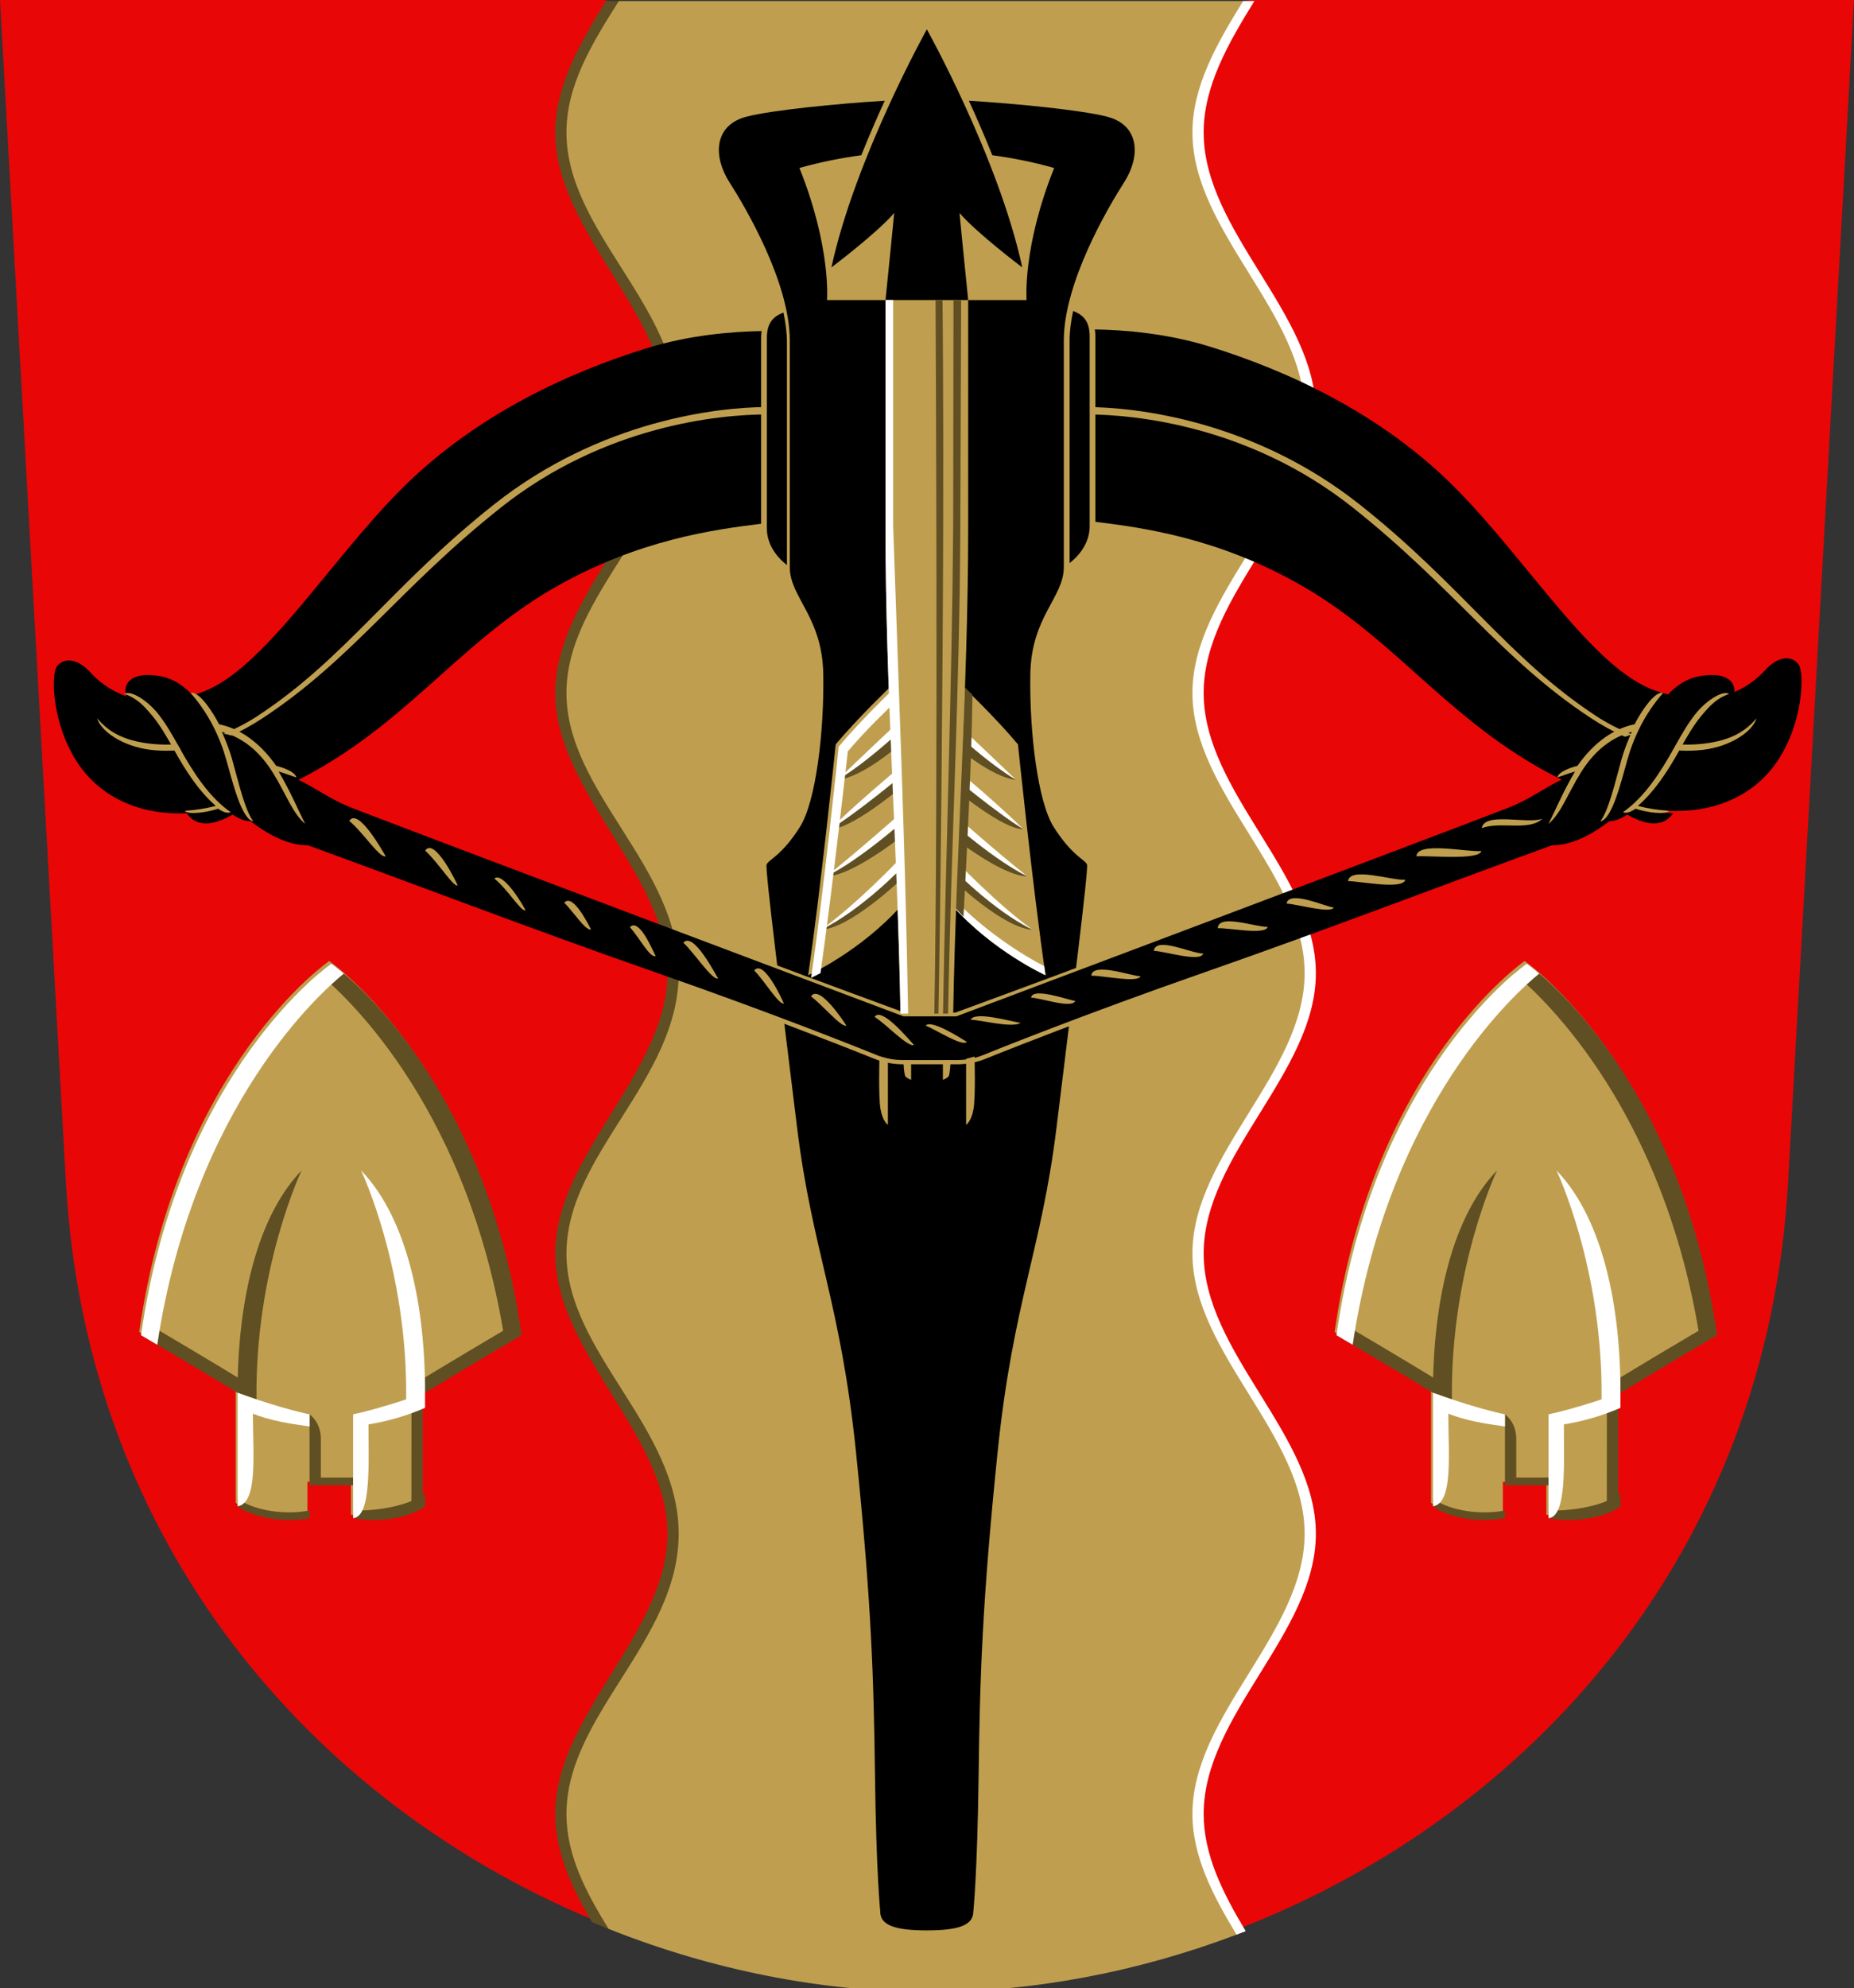
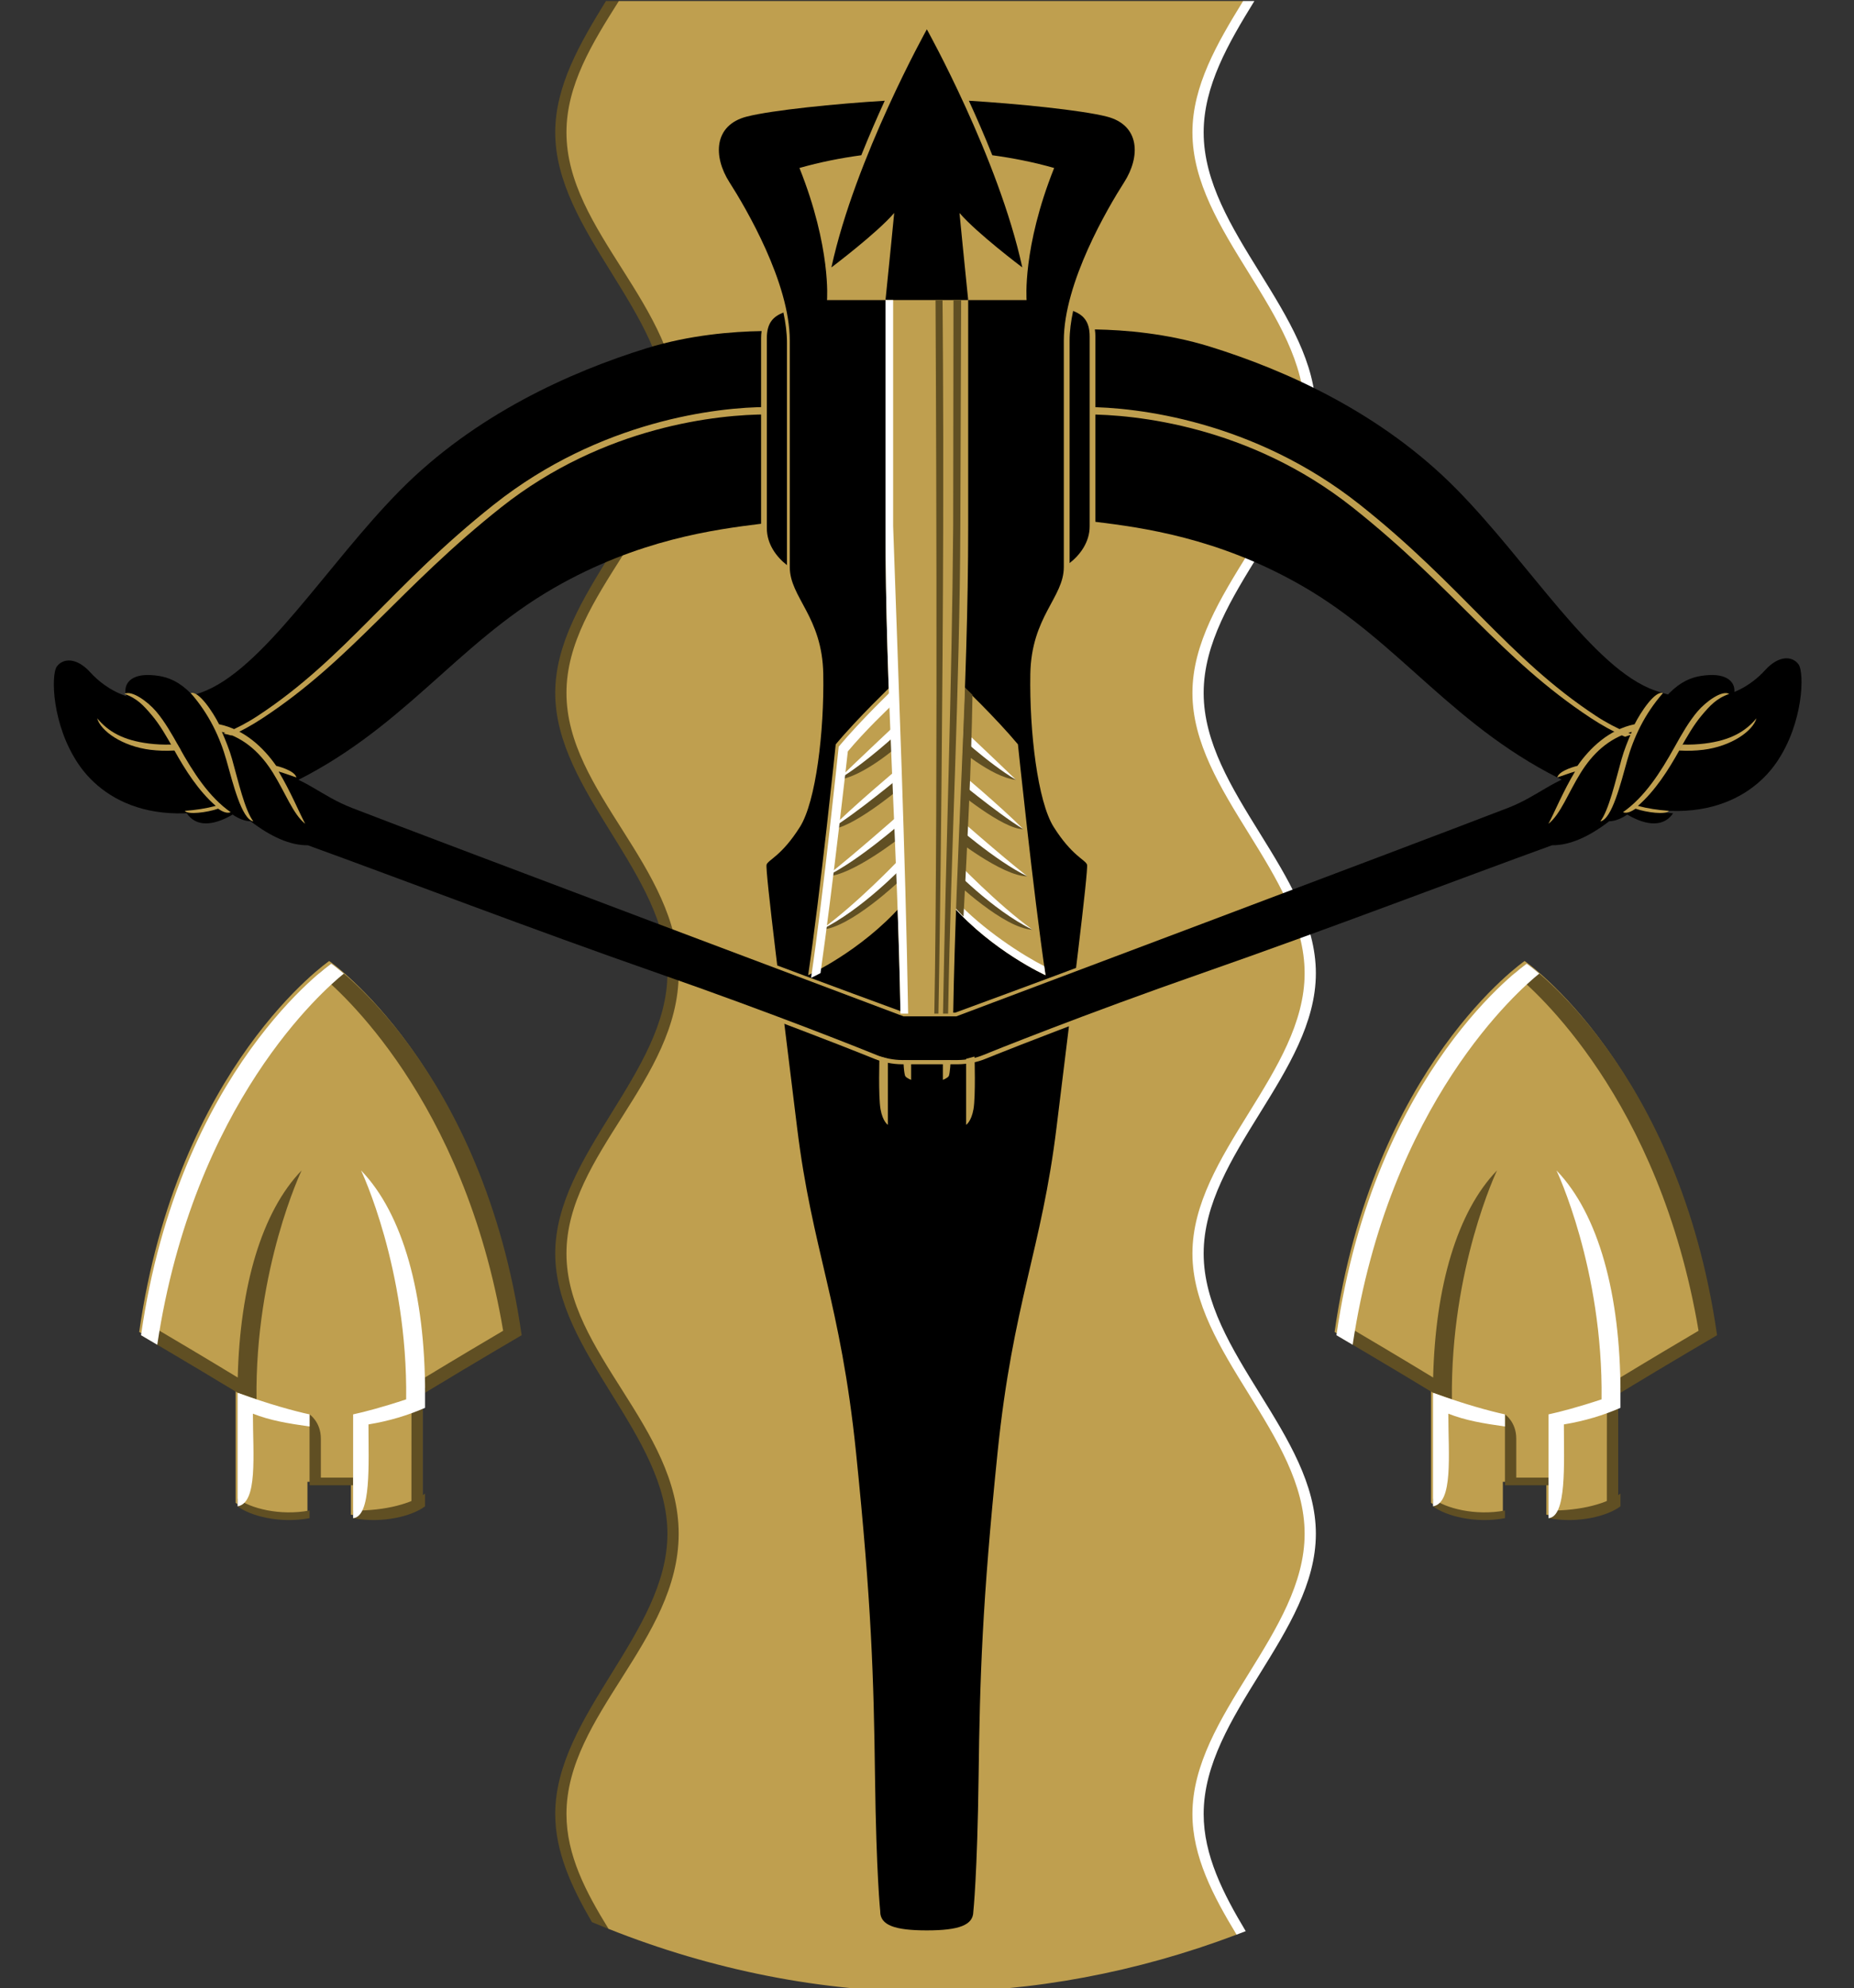
<svg xmlns="http://www.w3.org/2000/svg" xmlns:xlink="http://www.w3.org/1999/xlink" width="500" height="536" viewBox="0 0 132.292 141.817" version="1.1" id="svg847">
  <rect x="0" y="0" width="132.292" height="141.817" fill="#333333" stroke="none" />
  <defs id="defs841" />
-   <path id="path862" style="font-variation-settings:normal;vector-effect:none;fill:#e90606;fill-opacity:1;stroke:none;stroke-width:0.273;stroke-linecap:butt;stroke-linejoin:miter;stroke-miterlimit:5;stroke-dasharray:none;stroke-dashoffset:0;stroke-opacity:1;stop-color:#000000" d="m 0,3e-6 c 0,0 2.675,47.978 4.7,84.298 1.451,26.023 17.769,44.282 37.364,52.544 l 46.582,0.643 C 108.938,129.554 126.102,111.019 127.592,84.298 L 132.292,3e-6 H 89.261 c -14.936,2.638 -30.28,2.954 -46.2,0 z" />
  <g id="g5528" clip-path="none" transform="matrix(1.033,0,0,1.033,-74.407,-50.862)" style="stroke:none">
    <path id="path5817" style="font-variation-settings:normal;opacity:1;vector-effect:none;fill:#ffffff;fill-opacity:1;stroke:none;stroke-width:0.5;stroke-linecap:butt;stroke-linejoin:miter;stroke-miterlimit:5;stroke-dasharray:none;stroke-dashoffset:0;stroke-opacity:1;stop-color:#000000;stop-opacity:1" d="M 595.848,186.072 566.902,207.5 v 478.652 l 27.234,3.807 c 0.796,-0.301 1.593,-0.6 2.387,-0.91 -5.902,-9.83 -10.965,-19.789 -10.965,-30.527 0,-25.846 29.248,-47.19 29.248,-73.035 0,-25.846 -29.248,-47.192 -29.248,-73.037 0,-25.846 29.248,-47.19 29.248,-73.035 0,-25.846 -29.248,-47.19 -29.248,-73.035 0,-25.846 29.248,-47.192 29.248,-73.037 0,-25.846 -29.248,-47.19 -29.248,-73.035 0,-12.089 6.405,-23.193 13.217,-34.234 z" transform="scale(0.265)" />
    <path id="path5821" style="font-variation-settings:normal;opacity:1;vector-effect:none;fill:#604f23;fill-opacity:1;stroke:none;stroke-width:0.5;stroke-linecap:butt;stroke-linejoin:miter;stroke-miterlimit:5;stroke-dasharray:none;stroke-dashoffset:0;stroke-opacity:1;stop-color:#000000;stop-opacity:1" d="M 457.806,670.339 V 206.974 l -24.685,-20.901 h -3.367 c -6.811,11.041 -13.215,22.145 -13.215,34.234 0,25.846 29.246,47.19 29.246,73.035 0,25.846 -29.246,47.192 -29.246,73.037 0,25.846 29.246,47.19 29.246,73.035 0,25.846 -29.246,47.19 -29.246,73.035 0,25.846 29.246,47.192 29.246,73.037 0,25.846 -29.246,47.19 -29.246,73.035 0,9.882 4.283,19.105 9.564,28.174 1.444,0.609 2.894,1.2 4.348,1.779 z" transform="scale(0.265)" />
    <path id="path903" style="font-variation-settings:normal;opacity:1;vector-effect:none;fill:#bf9f4f;fill-opacity:1;stroke:none;stroke-width:0.5;stroke-linecap:butt;stroke-linejoin:miter;stroke-miterlimit:5;stroke-dasharray:none;stroke-dashoffset:0;stroke-opacity:1;stop-color:#000000;stop-opacity:1" d="m 433.121,186.072 c -6.974,11.018 -13.654,21.885 -13.654,34.234 0,25.846 29.248,45.19 29.248,73.035 0,27.846 -29.248,47.192 -29.248,73.037 0,25.846 29.248,45.19 29.248,73.035 0,27.846 -29.248,47.19 -29.248,73.035 0,25.846 29.248,45.192 29.248,73.037 0,27.846 -29.248,47.19 -29.248,73.035 0,10.741 5.066,20.357 10.971,29.93 27.103,10.802 55.771,16.443 83.771,16.443 26.679,0 53.967,-5.113 79.928,-14.938 -6.134,-10.125 -11.506,-20.367 -11.506,-31.436 0,-25.846 29.246,-47.19 29.246,-73.035 0,-25.846 -29.246,-47.192 -29.246,-73.037 0,-25.846 29.246,-47.19 29.246,-73.035 0,-25.846 -29.246,-47.19 -29.246,-73.035 0,-25.846 29.246,-47.192 29.246,-73.037 0,-25.846 -29.246,-47.19 -29.246,-73.035 0,-12.09 6.405,-23.193 13.217,-34.234 z" transform="scale(0.265)" />
  </g>
  <g id="g5284" transform="matrix(1.033,0,0,1.033,-74.407,-50.862)" style="stroke:none">
    <path id="path5290" style="font-variation-settings:normal;opacity:1;vector-effect:none;fill:#000000;fill-opacity:1;stroke:none;stroke-width:0.5;stroke-linecap:butt;stroke-linejoin:miter;stroke-miterlimit:5;stroke-dasharray:none;stroke-dashoffset:0;stroke-opacity:1;stop-color:#000000" d="m 470.334,272.078 c -7.654,0.122 -18.796,1.016 -29.908,4.451 -19.834,6.131 -44.801,17.289 -64.396,37.123 -19.085,19.317 -35.744,47.001 -51.896,52.654 -16.152,5.653 -25.001,-1.136 -28.789,-5.303 -3.622,-3.984 -7.137,-3.683 -8.713,-1.516 -1.576,2.167 -1.306,15.324 5.729,25.582 7.034,10.258 23.924,19.692 54.123,5.48 30.199,-14.211 43.888,-36.654 69.701,-51.518 22.023,-12.682 42.058,-15.253 54.014,-16.742 v -48.363 c 0,-0.654 0.049,-1.268 0.137,-1.85 z" transform="scale(0.265)" />
    <path style="color:#000000;font-style:normal;font-variant:normal;font-weight:normal;font-stretch:normal;font-size:medium;line-height:normal;font-family:sans-serif;font-variant-ligatures:normal;font-variant-position:normal;font-variant-caps:normal;font-variant-numeric:normal;font-variant-alternates:normal;font-variant-east-asian:normal;font-feature-settings:normal;font-variation-settings:normal;text-indent:0;text-align:start;text-decoration:none;text-decoration-line:none;text-decoration-style:solid;text-decoration-color:#000000;letter-spacing:normal;word-spacing:normal;text-transform:none;writing-mode:lr-tb;direction:ltr;text-orientation:mixed;dominant-baseline:auto;baseline-shift:baseline;text-anchor:start;white-space:normal;shape-padding:0;shape-margin:0;inline-size:0;clip-rule:nonzero;display:inline;overflow:visible;visibility:visible;isolation:auto;mix-blend-mode:normal;color-interpolation:sRGB;color-interpolation-filters:linearRGB;solid-color:#000000;solid-opacity:1;vector-effect:none;fill:#bf9f4f;fill-opacity:1;fill-rule:nonzero;stroke:none;stroke-linecap:butt;stroke-linejoin:miter;stroke-miterlimit:5;stroke-dasharray:none;stroke-dashoffset:0;stroke-opacity:1;color-rendering:auto;image-rendering:auto;shape-rendering:auto;text-rendering:auto;enable-background:accumulate;stop-color:#000000" d="m 82.439,101.018 c 1.987,0.245 4.63,-0.146 7.748,-2.197 6.178,-4.064 9.484,-9.026 16.465,-14.553 7.113,-5.631 15.028,-6.412 18.396,-6.412 v -0.509 c -3.447,0 -11.569,0.929 -18.889,6.724 -7.066,5.594 -10.27,10.618 -16.308,14.59 -2.986,1.964 -5.725,2.146 -7.528,1.924 -1.803,-0.223 -2.821,-0.835 -3.581,-1.743 0.236,0.861 1.709,1.933 3.696,2.178 z" id="path5397" />
    <path id="path5288" style="font-variation-settings:normal;vector-effect:none;fill:#000000;fill-opacity:1;stroke:none;stroke-width:3;stroke-linecap:butt;stroke-linejoin:miter;stroke-miterlimit:5;stroke-dasharray:none;stroke-dashoffset:0;stroke-opacity:1;paint-order:markers stroke fill;stop-color:#000000" d="m 476.016,267.246 c -2.706,1.061 -4.318,2.747 -4.318,6.682 v 49.555 c 0,4.085 2.483,7.447 5.238,9.582 v -58.053 c 0,-2.466 -0.349,-5.088 -0.92,-7.766 z" transform="scale(0.265)" />
    <path id="path5281" style="font-variation-settings:normal;opacity:1;vector-effect:none;fill:#000000;fill-opacity:1;stroke:none;stroke-width:0.794;stroke-linecap:butt;stroke-linejoin:miter;stroke-miterlimit:5;stroke-dasharray:none;stroke-dashoffset:0;stroke-opacity:1;paint-order:markers stroke fill;stop-color:#000000;stop-opacity:1" d="m 132.836,181.259 c 0,0 -0.277,-2.552 -0.365,-9.355 -0.088,-6.803 -0.243,-11.952 -1.311,-22.367 -1.064,-10.373 -3.035,-13.959 -4.073,-22.45 -1.038,-8.491 -2.217,-17.804 -2.105,-18.141 0.112,-0.337 1.04,-0.596 2.306,-2.606 1.102,-1.75 1.678,-6.574 1.61,-10.552 -0.068,-3.978 -2.313,-5.284 -2.313,-7.389 V 72.764 c 0,-4.009 -3.035,-9.17 -4.169,-10.941 -1.134,-1.772 -1.1,-3.947 1.205,-4.536 1.736,-0.443 6.188,-0.891 9.522,-1.093 -0.525,1.143 -1.079,2.416 -1.619,3.764 -1.423,0.192 -2.859,0.478 -4.272,0.879 2.205,5.512 1.904,9.121 1.904,9.121 h 13.786 c 0,0 -0.301,-3.608 1.904,-9.121 -1.413,-0.401 -2.849,-0.687 -4.272,-0.879 -0.539,-1.348 -1.093,-2.622 -1.619,-3.764 3.334,0.202 7.786,0.65 9.522,1.093 2.305,0.588 2.339,2.764 1.205,4.536 -1.134,1.772 -4.169,6.932 -4.169,10.941 v 15.635 c 0,2.105 -2.245,3.411 -2.313,7.389 -0.068,3.978 0.508,8.801 1.61,10.552 1.266,2.01 2.194,2.269 2.306,2.606 0.112,0.337 -1.067,9.65 -2.105,18.141 -1.038,8.491 -3.009,12.077 -4.073,22.45 -1.068,10.415 -1.223,15.563 -1.311,22.367 -0.088,6.803 -0.365,9.355 -0.365,9.355 -0.012,0.928 -1.01,1.286 -3.215,1.286 -2.205,-7e-5 -3.203,-0.358 -3.215,-1.286 z" />
    <path id="path5685" style="color:#000000;font-style:normal;font-variant:normal;font-weight:normal;font-stretch:normal;font-size:medium;line-height:normal;font-family:sans-serif;font-variant-ligatures:normal;font-variant-position:normal;font-variant-caps:normal;font-variant-numeric:normal;font-variant-alternates:normal;font-variant-east-asian:normal;font-feature-settings:normal;font-variation-settings:normal;text-indent:0;text-align:start;text-decoration:none;text-decoration-line:none;text-decoration-style:solid;text-decoration-color:#000000;letter-spacing:normal;word-spacing:normal;text-transform:none;writing-mode:lr-tb;direction:ltr;text-orientation:mixed;dominant-baseline:auto;baseline-shift:baseline;text-anchor:start;white-space:normal;shape-padding:0;shape-margin:0;inline-size:0;clip-rule:nonzero;display:inline;overflow:visible;visibility:visible;opacity:1;isolation:auto;mix-blend-mode:normal;color-interpolation:sRGB;color-interpolation-filters:linearRGB;solid-color:#000000;solid-opacity:1;vector-effect:none;fill:#bf9f4f;fill-opacity:1;fill-rule:nonzero;stroke:none;stroke-width:3.78;stroke-linecap:butt;stroke-linejoin:miter;stroke-miterlimit:5;stroke-dasharray:none;stroke-dashoffset:0;stroke-opacity:1;paint-order:markers stroke fill;color-rendering:auto;image-rendering:auto;shape-rendering:auto;text-rendering:auto;enable-background:accumulate;stop-color:#000000;stop-opacity:1" d="m 521.457,463.145 c 2.481,0 5.149,-0.563 7.213,-1.416 1.213,-0.502 13.413,-5.419 31.287,-12.051 v -14.506 c -16.512,6.216 -39.143,14.516 -39.143,14.516 h -13.213 c 0,0 -22.631,-8.299 -39.143,-14.516 v 14.506 c 17.874,6.632 30.074,11.549 31.287,12.051 2.064,0.853 4.732,1.416 7.213,1.416 z" transform="scale(0.265)" />
    <path id="path5714" style="font-variation-settings:normal;vector-effect:none;fill:#000000;fill-opacity:1;stroke:none;stroke-width:0.132;stroke-linecap:butt;stroke-linejoin:miter;stroke-miterlimit:5;stroke-dasharray:none;stroke-dashoffset:0;stroke-opacity:1;stop-color:#000000" d="m 147.659,71.987 c 2.025,0.032 4.973,0.269 7.913,1.178 5.248,1.622 11.853,4.574 17.038,9.822 5.05,5.111 9.457,12.436 13.731,13.931 4.274,1.496 6.615,-0.301 7.617,-1.403 0.958,-1.054 1.888,-0.974 2.305,-0.401 0.417,0.573 0.345,4.054 -1.516,6.769 -1.861,2.714 -6.33,5.21 -14.32,1.45 -7.99,-3.76 -11.612,-9.698 -18.442,-13.631 -5.827,-3.355 -11.128,-4.036 -14.291,-4.43 v -12.796 c 0,-0.173 -0.013,-0.336 -0.036,-0.489 z" />
    <path style="color:#000000;font-style:normal;font-variant:normal;font-weight:normal;font-stretch:normal;font-size:medium;line-height:normal;font-family:sans-serif;font-variant-ligatures:normal;font-variant-position:normal;font-variant-caps:normal;font-variant-numeric:normal;font-variant-alternates:normal;font-variant-east-asian:normal;font-feature-settings:normal;font-variation-settings:normal;text-indent:0;text-align:start;text-decoration:none;text-decoration-line:none;text-decoration-style:solid;text-decoration-color:#000000;letter-spacing:normal;word-spacing:normal;text-transform:none;writing-mode:lr-tb;direction:ltr;text-orientation:mixed;dominant-baseline:auto;baseline-shift:baseline;text-anchor:start;white-space:normal;shape-padding:0;shape-margin:0;inline-size:0;clip-rule:nonzero;display:inline;overflow:visible;visibility:visible;isolation:auto;mix-blend-mode:normal;color-interpolation:sRGB;color-interpolation-filters:linearRGB;solid-color:#000000;solid-opacity:1;vector-effect:none;fill:#bf9f4f;fill-opacity:1;fill-rule:nonzero;stroke:none;stroke-linecap:butt;stroke-linejoin:miter;stroke-miterlimit:5;stroke-dasharray:none;stroke-dashoffset:0;stroke-opacity:1;color-rendering:auto;image-rendering:auto;shape-rendering:auto;text-rendering:auto;enable-background:accumulate;stop-color:#000000" d="m 189.662,101.018 c -1.987,0.245 -4.63,-0.146 -7.748,-2.197 -6.178,-4.064 -9.484,-9.026 -16.465,-14.553 -7.113,-5.631 -15.028,-6.412 -18.396,-6.412 v -0.509 c 3.447,0 11.569,0.929 18.889,6.724 7.066,5.594 10.27,10.618 16.308,14.59 2.986,1.964 5.725,2.146 7.528,1.924 1.803,-0.223 2.821,-0.835 3.581,-1.743 -0.236,0.861 -1.709,1.933 -3.696,2.178 z" id="path5716" />
    <path id="path5320" style="color:#000000;font-style:normal;font-variant:normal;font-weight:normal;font-stretch:normal;font-size:medium;line-height:normal;font-family:sans-serif;font-variant-ligatures:normal;font-variant-position:normal;font-variant-caps:normal;font-variant-numeric:normal;font-variant-alternates:normal;font-variant-east-asian:normal;font-feature-settings:normal;font-variation-settings:normal;text-indent:0;text-align:start;text-decoration:none;text-decoration-line:none;text-decoration-style:solid;text-decoration-color:#000000;letter-spacing:normal;word-spacing:normal;text-transform:none;writing-mode:lr-tb;direction:ltr;text-orientation:mixed;dominant-baseline:auto;baseline-shift:baseline;text-anchor:start;white-space:normal;shape-padding:0;shape-margin:0;inline-size:0;clip-rule:nonzero;display:inline;overflow:visible;visibility:visible;opacity:1;isolation:auto;mix-blend-mode:normal;color-interpolation:sRGB;color-interpolation-filters:linearRGB;solid-color:#000000;solid-opacity:1;vector-effect:none;fill:#000000;fill-opacity:1;fill-rule:nonzero;stroke:none;stroke-width:3;stroke-linecap:butt;stroke-linejoin:miter;stroke-miterlimit:5;stroke-dasharray:none;stroke-dashoffset:0;stroke-opacity:1;paint-order:markers stroke fill;color-rendering:auto;image-rendering:auto;shape-rendering:auto;text-rendering:auto;enable-background:accumulate;stop-color:#000000;stop-opacity:1" d="m 521.459,462.043 c 2.239,0 4.791,-0.541 6.635,-1.303 1.843,-0.762 25.932,-10.485 57.566,-21.516 31.634,-11.03 66.893,-24.521 90.703,-33.152 4.698,0.043 9.696,-2.269 14.914,-6.256 1.562,-0.002 3.332,-0.791 4.688,-1.74 5.339,3.118 9.642,3.116 11.961,-0.346 -2.5,-0.152 -5.177,-0.463 -8.738,-1.322 11.112,-12.394 12.359,-25.223 24.498,-29.191 0.933,-2.926 -0.916,-5.79 -6.354,-5.496 -5.438,0.294 -10.638,2.175 -17.666,15.154 -3.814,0.122 -9.103,2.301 -14.248,9.834 -8.578,1.931 -12.477,6.501 -20.588,9.645 -21.307,8.258 -143.74,54.301 -143.74,54.301 h -13.764 c 0,0 -122.433,-46.043 -143.74,-54.301 -8.111,-3.143 -12.01,-7.713 -20.588,-9.645 -5.145,-7.533 -10.434,-9.712 -14.248,-9.834 -7.028,-12.979 -12.228,-14.86 -17.666,-15.154 -0.34,-0.018 -0.666,-0.023 -0.979,-0.018 -4.68,0.083 -6.249,2.77 -5.375,5.514 12.139,3.968 13.386,16.798 24.498,29.191 -3.561,0.86 -6.238,1.17 -8.738,1.322 2.319,3.462 6.624,3.464 11.963,0.346 1.356,0.949 3.126,1.738 4.688,1.74 5.218,3.987 10.214,6.298 14.912,6.256 23.81,8.631 59.069,22.122 90.703,33.152 31.634,11.03 55.723,20.754 57.566,21.516 1.843,0.762 4.395,1.303 6.635,1.303 z" transform="scale(0.265)" />
    <path id="path5718" style="font-variation-settings:normal;vector-effect:none;fill:#000000;fill-opacity:1;stroke:none;stroke-width:0.794;stroke-linecap:butt;stroke-linejoin:miter;stroke-miterlimit:5;stroke-dasharray:none;stroke-dashoffset:0;stroke-opacity:1;paint-order:markers stroke fill;stop-color:#000000" d="m 146.156,70.709 c 0.716,0.281 1.143,0.727 1.143,1.768 v 13.111 c 0,1.081 -0.657,1.97 -1.386,2.535 V 72.764 c 0,-0.653 0.092,-1.346 0.243,-2.055 z" />
    <path style="color:#000000;font-style:normal;font-variant:normal;font-weight:normal;font-stretch:normal;font-size:medium;line-height:normal;font-family:sans-serif;font-variant-ligatures:normal;font-variant-position:normal;font-variant-caps:normal;font-variant-numeric:normal;font-variant-alternates:normal;font-variant-east-asian:normal;font-feature-settings:normal;font-variation-settings:normal;text-indent:0;text-align:start;text-decoration:none;text-decoration-line:none;text-decoration-style:solid;text-decoration-color:#000000;letter-spacing:normal;word-spacing:normal;text-transform:none;writing-mode:lr-tb;direction:ltr;text-orientation:mixed;dominant-baseline:auto;baseline-shift:baseline;text-anchor:start;white-space:normal;shape-padding:0;shape-margin:0;inline-size:0;clip-rule:nonzero;display:inline;overflow:visible;visibility:visible;isolation:auto;mix-blend-mode:normal;color-interpolation:sRGB;color-interpolation-filters:linearRGB;solid-color:#000000;solid-opacity:1;vector-effect:none;fill:#bf9f4f;fill-opacity:1;fill-rule:nonzero;stroke:none;stroke-linecap:butt;stroke-linejoin:miter;stroke-miterlimit:5;stroke-dasharray:none;stroke-dashoffset:0;stroke-opacity:1;color-rendering:auto;image-rendering:auto;shape-rendering:auto;text-rendering:auto;enable-background:accumulate;stop-color:#000000" d="m 184.428,101.752 c -0.442,1.573 -1.052,4.06 -1.853,4.208 0.595,-0.802 1.022,-2.716 1.471,-4.316 0.173,-0.615 0.429,-1.245 0.699,-1.869 -1.637,0.45 -2.739,1.561 -3.535,2.842 -0.854,1.374 -1.383,2.848 -2.22,3.511 0.414,-0.78 1.016,-2.246 1.837,-3.611 -0.345,0.095 -0.59,0.195 -1.229,0.409 0.124,-0.506 1.396,-0.802 1.396,-0.802 0.858,-1.232 2.177,-2.506 3.946,-2.871 0.411,-0.817 1.402,-2.335 1.961,-2.155 -1.283,1.463 -2.031,3.08 -2.473,4.653 z m -0.288,3.572 c 1.497,-1.047 2.587,-2.741 3.571,-4.514 0.492,-0.886 0.985,-1.745 1.572,-2.438 0.588,-0.692 1.706,-1.498 2.192,-1.214 -0.882,0.305 -1.336,0.818 -1.889,1.47 -0.553,0.652 -1.037,1.492 -1.527,2.375 -0.791,1.425 -1.695,2.842 -2.889,3.887 0.673,0.181 1.38,0.286 2.135,0.342 -0.187,0.285 -1.535,0.119 -2.297,-0.148 -0.226,0.152 -0.587,0.369 -0.868,0.24 z" id="path5726" />
    <path style="color:#000000;font-style:normal;font-variant:normal;font-weight:normal;font-stretch:normal;font-size:medium;line-height:normal;font-family:sans-serif;font-variant-ligatures:normal;font-variant-position:normal;font-variant-caps:normal;font-variant-numeric:normal;font-variant-alternates:normal;font-variant-east-asian:normal;font-feature-settings:normal;font-variation-settings:normal;text-indent:0;text-align:start;text-decoration:none;text-decoration-line:none;text-decoration-style:solid;text-decoration-color:#000000;letter-spacing:normal;word-spacing:normal;text-transform:none;writing-mode:lr-tb;direction:ltr;text-orientation:mixed;dominant-baseline:auto;baseline-shift:baseline;text-anchor:start;white-space:normal;shape-padding:0;shape-margin:0;inline-size:0;clip-rule:nonzero;display:inline;overflow:visible;visibility:visible;opacity:1;isolation:auto;mix-blend-mode:normal;color-interpolation:sRGB;color-interpolation-filters:linearRGB;solid-color:#000000;solid-opacity:1;vector-effect:none;fill:#bf9f4f;fill-opacity:1;fill-rule:nonzero;stroke:none;stroke-linecap:butt;stroke-linejoin:miter;stroke-miterlimit:5;stroke-dasharray:none;stroke-dashoffset:0;stroke-opacity:1;color-rendering:auto;image-rendering:auto;shape-rendering:auto;text-rendering:auto;enable-background:accumulate;stop-color:#000000;stop-opacity:1" d="m 87.674,101.752 c 0.442,1.573 1.052,4.06 1.853,4.208 -0.595,-0.802 -1.022,-2.716 -1.471,-4.316 -0.173,-0.615 -0.429,-1.245 -0.699,-1.869 1.637,0.45 2.739,1.561 3.535,2.842 0.854,1.374 1.383,2.848 2.22,3.511 -0.414,-0.78 -1.016,-2.246 -1.837,-3.611 0.345,0.095 0.59,0.195 1.229,0.409 -0.124,-0.506 -1.396,-0.802 -1.396,-0.802 -0.858,-1.232 -2.177,-2.506 -3.946,-2.871 -0.411,-0.817 -1.402,-2.335 -1.961,-2.155 1.283,1.463 2.031,3.08 2.473,4.653 z m 0.288,3.572 c -1.497,-1.047 -2.587,-2.741 -3.571,-4.514 -0.492,-0.886 -0.985,-1.745 -1.572,-2.438 -0.588,-0.692 -1.706,-1.498 -2.192,-1.214 0.882,0.305 1.336,0.818 1.889,1.47 0.553,0.652 1.037,1.492 1.527,2.375 0.791,1.425 1.695,2.842 2.889,3.887 -0.673,0.181 -1.38,0.286 -2.135,0.342 0.187,0.285 1.535,0.119 2.297,-0.148 0.226,0.152 0.587,0.369 0.868,0.24 z" id="path5577" />
  </g>
  <g id="g5279" transform="matrix(1.033,0,0,1.033,-75.137,-50.862)" style="stroke:none">
    <path style="font-variation-settings:normal;opacity:1;vector-effect:none;fill:#000000;fill-opacity:1;stroke:none;stroke-width:0.794;stroke-linecap:butt;stroke-linejoin:round;stroke-miterlimit:5;stroke-dasharray:none;stroke-dashoffset:0;stroke-opacity:1;paint-order:markers stroke fill;stop-color:#000000;stop-opacity:1" d="m 139.615,69.958 c -0.2,-1.904 -0.601,-6.014 -0.601,-6.014 1.203,1.403 4.338,3.761 4.338,3.761 -1.647,-7.578 -6.593,-16.442 -6.593,-16.442 0,0 -4.945,8.864 -6.593,16.442 0,0 3.135,-2.358 4.338,-3.761 0,0 -0.401,4.109 -0.601,6.014 0,0 1.203,0.379 2.856,0.379 1.654,0 2.856,-0.379 2.856,-0.379 z" id="path907" />
    <path style="font-variation-settings:normal;opacity:1;vector-effect:none;fill:#bf9f4f;fill-opacity:1;stroke:none;stroke-width:0.132;stroke-linecap:butt;stroke-linejoin:miter;stroke-miterlimit:5;stroke-dasharray:none;stroke-dashoffset:0;stroke-opacity:1;stop-color:#000000;stop-opacity:1" d="m 134.353,96.551 c 0,0 -2.385,2.284 -3.888,4.089 0,0 -1.055,10.202 -1.906,15.942 0,0 3.614,-1.63 6.449,-4.819 h 3.5 c 2.835,3.189 6.449,4.819 6.449,4.819 -0.85,-5.741 -1.906,-15.942 -1.906,-15.942 -1.503,-1.804 -3.888,-4.089 -3.888,-4.089 z" id="path5222" />
    <g id="g5245" style="stroke:none">
      <path style="color:#000000;font-style:normal;font-variant:normal;font-weight:normal;font-stretch:normal;font-size:medium;line-height:normal;font-family:sans-serif;font-variant-ligatures:normal;font-variant-position:normal;font-variant-caps:normal;font-variant-numeric:normal;font-variant-alternates:normal;font-variant-east-asian:normal;font-feature-settings:normal;font-variation-settings:normal;text-indent:0;text-align:start;text-decoration:none;text-decoration-line:none;text-decoration-style:solid;text-decoration-color:#000000;letter-spacing:normal;word-spacing:normal;text-transform:none;writing-mode:lr-tb;direction:ltr;text-orientation:mixed;dominant-baseline:auto;baseline-shift:baseline;text-anchor:start;white-space:normal;shape-padding:0;shape-margin:0;inline-size:0;clip-rule:nonzero;display:inline;overflow:visible;visibility:visible;opacity:1;isolation:auto;mix-blend-mode:normal;color-interpolation:sRGB;color-interpolation-filters:linearRGB;solid-color:#000000;solid-opacity:1;vector-effect:none;fill:#604f23;fill-opacity:1;fill-rule:nonzero;stroke:none;stroke-linecap:butt;stroke-linejoin:miter;stroke-miterlimit:5;stroke-dasharray:none;stroke-dashoffset:0;stroke-opacity:1;color-rendering:auto;image-rendering:auto;shape-rendering:auto;text-rendering:auto;enable-background:accumulate;stop-color:#000000;stop-opacity:1" d="m 138.922,99.887 -0.211,0.836 c 0,0 2.484,2.194 4.211,2.37 -1.874,-1.47 -4,-3.206 -4,-3.206 z m -0.16,3.029 -0.074,0.821 c 0,0 3.323,2.785 4.73,2.758 -1.964,-1.626 -4.656,-3.579 -4.656,-3.579 z m -0.064,3.195 -0.238,0.859 c 0,0 3.502,2.791 5.242,2.784 -2.169,-1.481 -5.005,-3.643 -5.005,-3.643 z m 0.016,3.133 -0.119,0.78 c 0,0 3.488,3.34 5.462,3.416 -2.802,-1.62 -5.344,-4.196 -5.344,-4.196 z" id="path5249" />
      <path style="color:#000000;font-style:normal;font-variant:normal;font-weight:normal;font-stretch:normal;font-size:medium;line-height:normal;font-family:sans-serif;font-variant-ligatures:normal;font-variant-position:normal;font-variant-caps:normal;font-variant-numeric:normal;font-variant-alternates:normal;font-variant-east-asian:normal;font-feature-settings:normal;font-variation-settings:normal;text-indent:0;text-align:start;text-decoration:none;text-decoration-line:none;text-decoration-style:solid;text-decoration-color:#000000;letter-spacing:normal;word-spacing:normal;text-transform:none;writing-mode:lr-tb;direction:ltr;text-orientation:mixed;dominant-baseline:auto;baseline-shift:baseline;text-anchor:start;white-space:normal;shape-padding:0;shape-margin:0;inline-size:0;clip-rule:nonzero;display:inline;overflow:visible;visibility:visible;opacity:1;isolation:auto;mix-blend-mode:normal;color-interpolation:sRGB;color-interpolation-filters:linearRGB;solid-color:#000000;solid-opacity:1;vector-effect:none;fill:#ffffff;fill-opacity:1;fill-rule:nonzero;stroke:none;stroke-linecap:butt;stroke-linejoin:miter;stroke-miterlimit:5;stroke-dasharray:none;stroke-dashoffset:0;stroke-opacity:1;color-rendering:auto;image-rendering:auto;shape-rendering:auto;text-rendering:auto;enable-background:accumulate;stop-color:#000000;stop-opacity:1" d="m 138.992,99.357 -0.361,0.385 c 0,0 2.338,2.198 4.291,3.351 -1.591,-1.54 -3.93,-3.735 -3.93,-3.735 z m -0.16,3.031 -0.324,0.418 c 0,0 3.047,2.551 4.91,3.688 -1.539,-1.555 -4.586,-4.106 -4.586,-4.106 z m -0.064,3.193 -0.336,0.408 c 0,0 3.045,2.695 5.27,3.765 -1.885,-1.481 -4.934,-4.173 -4.934,-4.173 z m 0.016,3.133 -0.369,0.379 c 0,0 2.845,2.99 5.642,4.346 -2.447,-1.762 -5.273,-4.725 -5.273,-4.725 z" id="path5242" />
    </g>
    <path style="font-variation-settings:normal;opacity:1;vector-effect:none;fill:#ffffff;fill-opacity:1;stroke:none;stroke-width:0.132;stroke-linecap:butt;stroke-linejoin:miter;stroke-miterlimit:5;stroke-dasharray:none;stroke-dashoffset:0;stroke-opacity:1;stop-color:#000000;stop-opacity:1" d="m 138.508,111.763 c 2.835,3.189 6.449,4.819 6.449,4.819 -0.03,-0.203 -0.06,-0.412 -0.091,-0.626 -1.451,-0.73 -4.24,-2.511 -6.166,-4.597 z" id="path5265" />
    <path id="path5259" style="font-variation-settings:normal;opacity:1;vector-effect:none;fill:#604f23;fill-opacity:1;stroke:none;stroke-width:0.5;stroke-linecap:butt;stroke-linejoin:miter;stroke-miterlimit:5;stroke-dasharray:none;stroke-dashoffset:0;stroke-opacity:1;stop-color:#000000;stop-opacity:1" d="m 523.496,422.41 c 0.698,0.785 1.41,1.536 2.129,2.266 1.017,-19.267 2.024,-38.533 2.343,-57.8 -1.17,-1.154 -1.995,-1.958 -1.995,-1.958 z" transform="scale(0.265)" />
    <path style="font-variation-settings:normal;opacity:1;vector-effect:none;fill:#bf9f4f;fill-opacity:1;stroke:none;stroke-width:0.132;stroke-linecap:butt;stroke-linejoin:miter;stroke-miterlimit:5;stroke-dasharray:none;stroke-dashoffset:0;stroke-opacity:1;stop-color:#000000;stop-opacity:1" d="m 139.615,69.958 v 15.607 c 0,11.339 -0.835,22.145 -1.036,33.671 h -3.641 c -0.2,-11.526 -1.036,-22.332 -1.036,-33.671 V 69.958 Z" id="path911" />
    <use x="0" y="0" xlink:href="#g5245" id="use5247" transform="matrix(-1,0,0,1,273.517,0)" width="100%" height="100%" style="stroke:none" />
    <path id="path5237" style="font-variation-settings:normal;opacity:1;vector-effect:none;fill:#ffffff;fill-opacity:1;stroke:none;stroke-width:0.5;stroke-linecap:butt;stroke-linejoin:miter;stroke-miterlimit:5;stroke-dasharray:none;stroke-dashoffset:0;stroke-opacity:1;stop-color:#000000;stop-opacity:1" d="m 507.791,364.918 c 0,0 -9.013,8.635 -14.695,15.453 0,0 -3.989,38.557 -7.203,60.254 0,0 0.929,-0.424 2.457,-1.236 3.157,-22.128 7.125,-57.775 7.125,-57.775 4.332,-5.199 10.38,-11.012 13.01,-13.481 z" transform="scale(0.265)" />
    <path style="font-variation-settings:normal;opacity:1;vector-effect:none;fill:#ffffff;fill-opacity:1;stroke:none;stroke-width:0.132;stroke-linecap:butt;stroke-linejoin:miter;stroke-miterlimit:5;stroke-dasharray:none;stroke-dashoffset:0;stroke-opacity:1;stop-color:#000000;stop-opacity:1" d="m 135.467,119.236 c -0.2,-11.526 -0.651,-22.338 -1.036,-33.671 V 69.958 h -0.529 V 85.564 c 0,11.339 0.835,22.145 1.036,33.671 z" id="path917" />
    <path id="path923" style="font-variation-settings:normal;opacity:1;vector-effect:none;fill:#604f23;fill-opacity:1;stroke:none;stroke-width:0.132;stroke-linecap:butt;stroke-linejoin:miter;stroke-miterlimit:5;stroke-dasharray:none;stroke-dashoffset:0;stroke-opacity:1;stop-color:#000000;stop-opacity:1" d="m 137.275,119.236 c 0.28,-14.441 0.084,-49.278 0.084,-49.278 h 0.484 c 0,0 0.07,6.799 0.045,15.701 -0.032,11.146 -0.173,25.548 -0.329,33.577 m 0.317,0 c 0.2,-11.526 0.614,-22.332 0.702,-33.671 l 0.021,-15.607 h 0.529 l -0.056,15.607 c -0.041,11.339 -0.643,22.145 -0.844,33.671" />
  </g>
-   <path id="path5375" style="color:#000000;font-style:normal;font-variant:normal;font-weight:normal;font-stretch:normal;font-size:medium;line-height:normal;font-family:sans-serif;font-variant-ligatures:normal;font-variant-position:normal;font-variant-caps:normal;font-variant-numeric:normal;font-variant-alternates:normal;font-variant-east-asian:normal;font-feature-settings:normal;font-variation-settings:normal;text-indent:0;text-align:start;text-decoration:none;text-decoration-line:none;text-decoration-style:solid;text-decoration-color:#000000;letter-spacing:normal;word-spacing:normal;text-transform:none;writing-mode:lr-tb;direction:ltr;text-orientation:mixed;dominant-baseline:auto;baseline-shift:baseline;text-anchor:start;white-space:normal;shape-padding:0;shape-margin:0;inline-size:0;clip-rule:nonzero;display:inline;overflow:visible;visibility:visible;isolation:auto;mix-blend-mode:normal;color-interpolation:sRGB;color-interpolation-filters:linearRGB;solid-color:#000000;solid-opacity:1;vector-effect:none;fill:#bf9f4f;fill-opacity:1;fill-rule:nonzero;stroke:none;stroke-width:1.033;stroke-linecap:butt;stroke-linejoin:miter;stroke-miterlimit:5;stroke-dasharray:none;stroke-dashoffset:0;stroke-opacity:1;color-rendering:auto;image-rendering:auto;shape-rendering:auto;text-rendering:auto;enable-background:accumulate;stop-color:#000000" d="m 105.73,59.079 c 1.308,-0.51 3.371,0.241 4.33,-0.676 -1.06,0.414 -4.135,-0.513 -4.33,0.676 z m -4.659,2.008 c 0.846,-0.068 4.498,0.302 4.628,-0.379 -0.954,0.104 -4.592,-0.715 -4.628,0.379 z m -4.881,1.768 c 0.867,0.007 3.916,0.635 4.082,-0.094 -1.024,0.05 -3.937,-0.956 -4.082,0.094 z m -4.385,1.602 c 0.832,0.061 3.185,0.734 3.364,0.28 -0.471,-0.007 -3.206,-1.284 -3.364,-0.28 z m -4.911,1.76 c 0.797,-0.038 3.389,0.505 3.565,-0.095 -0.863,0.022 -3.53,-0.966 -3.565,0.095 z m -4.56,1.614 c 0.823,0.031 3.31,0.833 3.523,0.196 -0.926,-0.03 -3.378,-1.247 -3.523,-0.196 z m -4.465,1.772 c 0.884,-0.006 3.369,0.539 3.507,0.032 -0.491,0.051 -3.435,-1.052 -3.507,-0.032 z m -4.296,1.57 c 0.675,0.002 2.919,0.813 3.144,0.228 -0.47,-0.052 -3.056,-1.011 -3.144,-0.228 z m -4.314,1.57 c 0.733,0.015 2.957,0.616 3.563,0.227 -0.92,-0.158 -3.261,-0.835 -3.563,-0.227 z M 24.923,58.561 c 1.003,0.835 2.181,2.688 2.595,2.52 -0.168,-0.282 -1.959,-3.524 -2.595,-2.52 z m 5.416,2.121 c 0.94,0.85 1.979,2.571 2.316,2.49 -0.085,-0.261 -1.674,-3.481 -2.316,-2.49 z m 4.935,1.994 c 0.981,0.786 1.865,2.329 2.218,2.274 -0.062,-0.248 -1.616,-2.824 -2.218,-2.274 z m 4.99,1.717 c 0.655,0.657 1.525,2.026 1.907,1.913 -0.157,-0.295 -1.288,-2.622 -1.907,-1.913 z m 4.681,1.751 c 0.695,0.761 1.414,2.191 1.838,2.064 -0.16,-0.296 -1.172,-2.789 -1.838,-2.064 z m 3.816,1.108 c 0.812,0.757 2.067,2.709 2.48,2.546 -0.204,-0.311 -1.776,-3.383 -2.48,-2.546 z m 5.054,1.977 c 0.781,0.79 1.747,2.456 2.121,2.353 -0.133,-0.281 -1.436,-3.184 -2.121,-2.353 z m 4.056,1.852 c 0.843,0.632 2.157,2.229 2.522,2.082 -0.179,-0.291 -1.959,-2.989 -2.522,-2.082 z m 4.536,1.461 c 0.781,0.476 2.402,2.205 2.807,2 -0.325,-0.337 -2.312,-2.763 -2.807,-2 z m 3.646,0.628 c 0.728,0.274 2.592,1.509 2.94,1.158 -0.36,-0.221 -2.573,-1.654 -2.94,-1.158 z" />
  <path style="font-variation-settings:normal;vector-effect:none;fill:#bf9f4f;fill-opacity:1;stroke:none;stroke-width:0.137;stroke-linecap:butt;stroke-linejoin:miter;stroke-miterlimit:5;stroke-dasharray:none;stroke-dashoffset:0;stroke-opacity:1;stop-color:#000000" d="m 62.753,75.372 c 0,0 -0.084,2.848 0.076,3.751 0.161,0.903 0.527,1.12 0.527,1.12 v -4.711 z m 1.704,0.255 c 0,0 0.042,1.014 0.148,1.154 0.106,0.141 0.408,0.253 0.408,0.253 v -1.376 z" id="path5813" />
  <path style="font-variation-settings:normal;vector-effect:none;fill:#bf9f4f;fill-opacity:1;stroke:none;stroke-width:0.137;stroke-linecap:butt;stroke-linejoin:miter;stroke-miterlimit:5;stroke-dasharray:none;stroke-dashoffset:0;stroke-opacity:1;stop-color:#000000" d="m 69.539,75.372 c 0,0 0.084,2.848 -0.076,3.751 -0.161,0.903 -0.527,1.12 -0.527,1.12 v -4.711 z m -1.704,0.255 c 0,0 -0.042,1.014 -0.148,1.154 -0.106,0.141 -0.408,0.253 -0.408,0.253 v -1.376 z" id="path5815" />
  <g id="g5963" transform="matrix(1.033,0,0,1.033,-74.407,-50.862)" style="stroke:none">
    <path style="font-variation-settings:normal;opacity:1;vector-effect:none;fill:#bf9f4f;fill-opacity:1;stroke:none;stroke-width:0.132;stroke-linecap:butt;stroke-linejoin:miter;stroke-miterlimit:5;stroke-dasharray:none;stroke-dashoffset:0;stroke-opacity:1;stop-color:#000000;stop-opacity:1" d="m 96.271,151.568 v 2.268 c 2.058,0.39 4.112,-0.163 4.961,-0.818 v -7.829 c 3.436,-2.085 6.662,-3.969 6.662,-3.969 -2.627,-18.389 -13.125,-25.617 -13.125,-25.617 0,0 -10.498,7.229 -13.125,25.617 0,0 3.226,1.884 6.662,3.969 v 7.829 c 0.849,0.655 2.903,1.208 4.961,0.818 v -2.268 z" id="path5889" />
    <path id="path5936" style="font-variation-settings:normal;opacity:1;vector-effect:none;fill:#604f23;fill-opacity:1;stroke:none;stroke-width:0.5;stroke-linecap:butt;stroke-linejoin:miter;stroke-miterlimit:5;stroke-dasharray:none;stroke-dashoffset:0;stroke-opacity:1;stop-color:#000000;stop-opacity:1" d="m 358.18,436.928 c 0,0 -1.247,0.88 -3.26,2.59 5.11,4.106 37.823,32.484 48.043,93.07 -4.499,2.651 -11.959,7.068 -20.355,12.162 v 4 c 12.987,-7.879 25.178,-15 25.178,-15 -9.929,-69.5 -49.605,-96.822 -49.605,-96.822 z M 308.572,533.75 c 0,0 12.191,7.121 25.178,15 l 4.924,1.715 c -0.416,-34.18 11.756,-59.656 11.756,-59.656 -10.413,10.78 -16.064,30.224 -16.652,53.967 -8.751,-5.315 -16.879,-10.128 -21.279,-12.719 z M 352.5,554.377 v 18.48 h 11.357 v -2 h -8.41 v -10.16 c 0,-4.356 -2.947,-6.32 -2.947,-6.32 z m -18.75,21.961 v 2 c 3.209,2.474 10.973,4.565 18.75,3.09 v -2 c -7.777,1.475 -15.541,-0.615 -18.75,-3.09 z m 48.857,-1.326 c -3.209,2.474 -10.215,4.565 -18.75,4.416 v 2 c 7.777,1.475 15.541,-0.615 18.75,-3.09 z" transform="scale(0.265)" />
    <path id="path5957" style="font-variation-settings:normal;opacity:1;vector-effect:none;fill:#604f23;fill-opacity:1;stroke:none;stroke-width:0.132;stroke-linecap:butt;stroke-linejoin:miter;stroke-miterlimit:5;stroke-dasharray:none;stroke-dashoffset:0;stroke-opacity:1;stop-color:#000000;stop-opacity:1" d="m 100.449,153.137 0.004,-6.839 0.779,-0.07 -6e-5,6.791 z" />
    <path id="path5893" style="font-variation-settings:normal;opacity:1;vector-effect:none;fill:#ffffff;fill-opacity:1;stroke:none;stroke-width:0.5;stroke-linecap:butt;stroke-linejoin:miter;stroke-miterlimit:5;stroke-dasharray:none;stroke-dashoffset:0;stroke-opacity:1;stop-color:#000000;stop-opacity:1" d="m 358.178,436.928 c 0,0 -39.677,27.322 -49.605,96.822 0,0 2.633,1.552 4.229,2.49 9.487,-63.111 43.425,-92.535 48.637,-96.723 -2.013,-1.71 -3.26,-2.59 -3.26,-2.59 z m 7.75,53.881 c 0,0 12.172,25.477 11.756,59.656 -5.915,1.972 -10.849,3.279 -13.826,3.912 v 27.051 c 4.781,-0.412 4,-14.174 4,-24.432 5.404,-0.886 10.325,-2.384 14.75,-4.324 V 548.75 c 0,-25.563 -5.694,-46.568 -16.68,-57.941 z M 333.75,548.75 v 29.588 c 5.309,-0.892 3.992,-13.364 3.984,-24.143 4.482,1.777 9.147,2.551 14.766,3.344 v -3.162 c -3.773,-0.802 -10.664,-2.669 -18.75,-5.627 z" transform="scale(0.265)" />
  </g>
  <g id="g5973" transform="matrix(1.033,0,0,1.033,10.891,-50.862)" style="stroke:none">
    <path style="font-variation-settings:normal;opacity:1;vector-effect:none;fill:#bf9f4f;fill-opacity:1;stroke:none;stroke-width:0.132;stroke-linecap:butt;stroke-linejoin:miter;stroke-miterlimit:5;stroke-dasharray:none;stroke-dashoffset:0;stroke-opacity:1;stop-color:#000000;stop-opacity:1" d="m 96.271,151.568 v 2.268 c 2.058,0.39 4.112,-0.163 4.961,-0.818 v -7.829 c 3.436,-2.085 6.662,-3.969 6.662,-3.969 -2.627,-18.389 -13.125,-25.617 -13.125,-25.617 0,0 -10.498,7.229 -13.125,25.617 0,0 3.226,1.884 6.662,3.969 v 7.829 c 0.849,0.655 2.903,1.208 4.961,0.818 v -2.268 z" id="path5965" />
    <path id="path5967" style="font-variation-settings:normal;opacity:1;vector-effect:none;fill:#604f23;fill-opacity:1;stroke:none;stroke-width:0.5;stroke-linecap:butt;stroke-linejoin:miter;stroke-miterlimit:5;stroke-dasharray:none;stroke-dashoffset:0;stroke-opacity:1;stop-color:#000000;stop-opacity:1" d="m 358.18,436.928 c 0,0 -1.247,0.88 -3.26,2.59 5.11,4.106 37.823,32.484 48.043,93.07 -4.499,2.651 -11.959,7.068 -20.355,12.162 v 4 c 12.987,-7.879 25.178,-15 25.178,-15 -9.929,-69.5 -49.605,-96.822 -49.605,-96.822 z M 308.572,533.75 c 0,0 12.191,7.121 25.178,15 l 4.924,1.715 c -0.416,-34.18 11.756,-59.656 11.756,-59.656 -10.413,10.78 -16.064,30.224 -16.652,53.967 -8.751,-5.315 -16.879,-10.128 -21.279,-12.719 z M 352.5,554.377 v 18.48 h 11.357 v -2 h -8.41 v -10.16 c 0,-4.356 -2.947,-6.32 -2.947,-6.32 z m -18.75,21.961 v 2 c 3.209,2.474 10.973,4.565 18.75,3.09 v -2 c -7.777,1.475 -15.541,-0.615 -18.75,-3.09 z m 48.857,-1.326 c -3.209,2.474 -10.215,4.565 -18.75,4.416 v 2 c 7.777,1.475 15.541,-0.615 18.75,-3.09 z" transform="scale(0.265)" />
    <path id="path5969" style="font-variation-settings:normal;opacity:1;vector-effect:none;fill:#604f23;fill-opacity:1;stroke:none;stroke-width:0.132;stroke-linecap:butt;stroke-linejoin:miter;stroke-miterlimit:5;stroke-dasharray:none;stroke-dashoffset:0;stroke-opacity:1;stop-color:#000000;stop-opacity:1" d="m 100.449,153.137 0.004,-6.839 0.779,-0.07 -6e-5,6.791 z" />
    <path id="path5971" style="font-variation-settings:normal;opacity:1;vector-effect:none;fill:#ffffff;fill-opacity:1;stroke:none;stroke-width:0.5;stroke-linecap:butt;stroke-linejoin:miter;stroke-miterlimit:5;stroke-dasharray:none;stroke-dashoffset:0;stroke-opacity:1;stop-color:#000000;stop-opacity:1" d="m 358.178,436.928 c 0,0 -39.677,27.322 -49.605,96.822 0,0 2.633,1.552 4.229,2.49 9.487,-63.111 43.425,-92.535 48.637,-96.723 -2.013,-1.71 -3.26,-2.59 -3.26,-2.59 z m 7.75,53.881 c 0,0 12.172,25.477 11.756,59.656 -5.915,1.972 -10.849,3.279 -13.826,3.912 v 27.051 c 4.781,-0.412 4,-14.174 4,-24.432 5.404,-0.886 10.325,-2.384 14.75,-4.324 V 548.75 c 0,-25.563 -5.694,-46.568 -16.68,-57.941 z M 333.75,548.75 v 29.588 c 5.309,-0.892 3.992,-13.364 3.984,-24.143 4.482,1.777 9.147,2.551 14.766,3.344 v -3.162 c -3.773,-0.802 -10.664,-2.669 -18.75,-5.627 z" transform="scale(0.265)" />
  </g>
</svg>